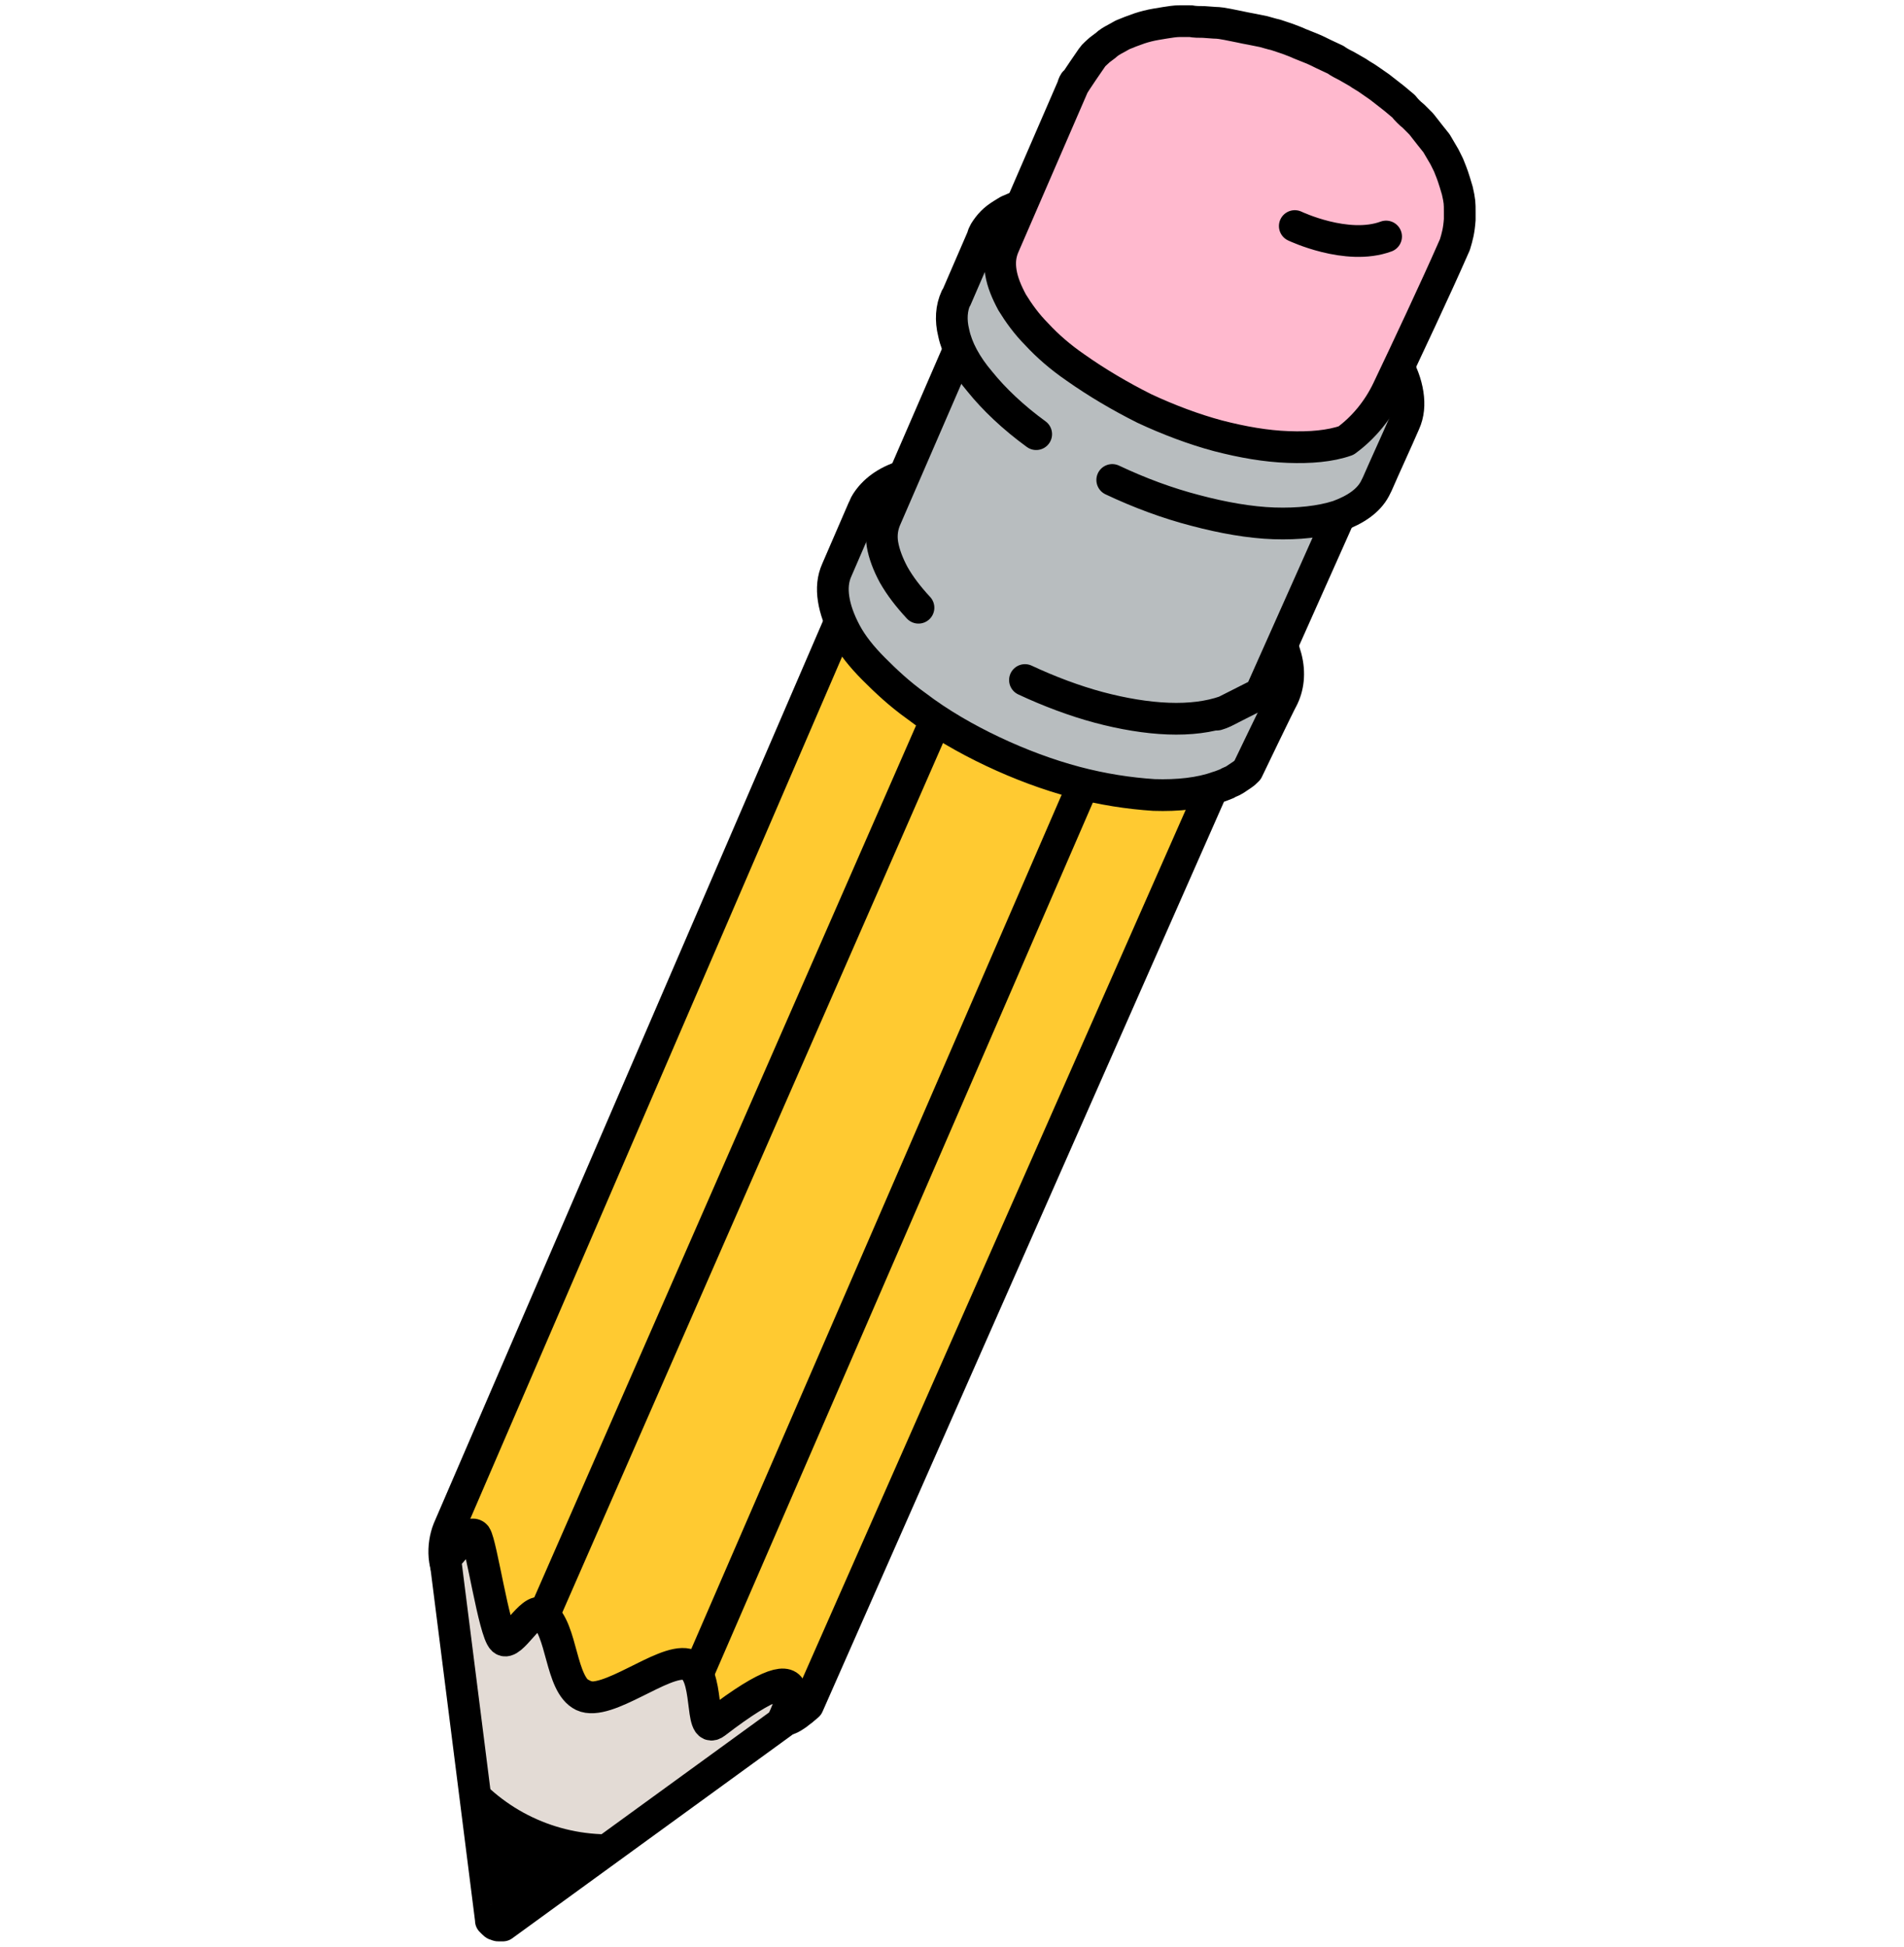
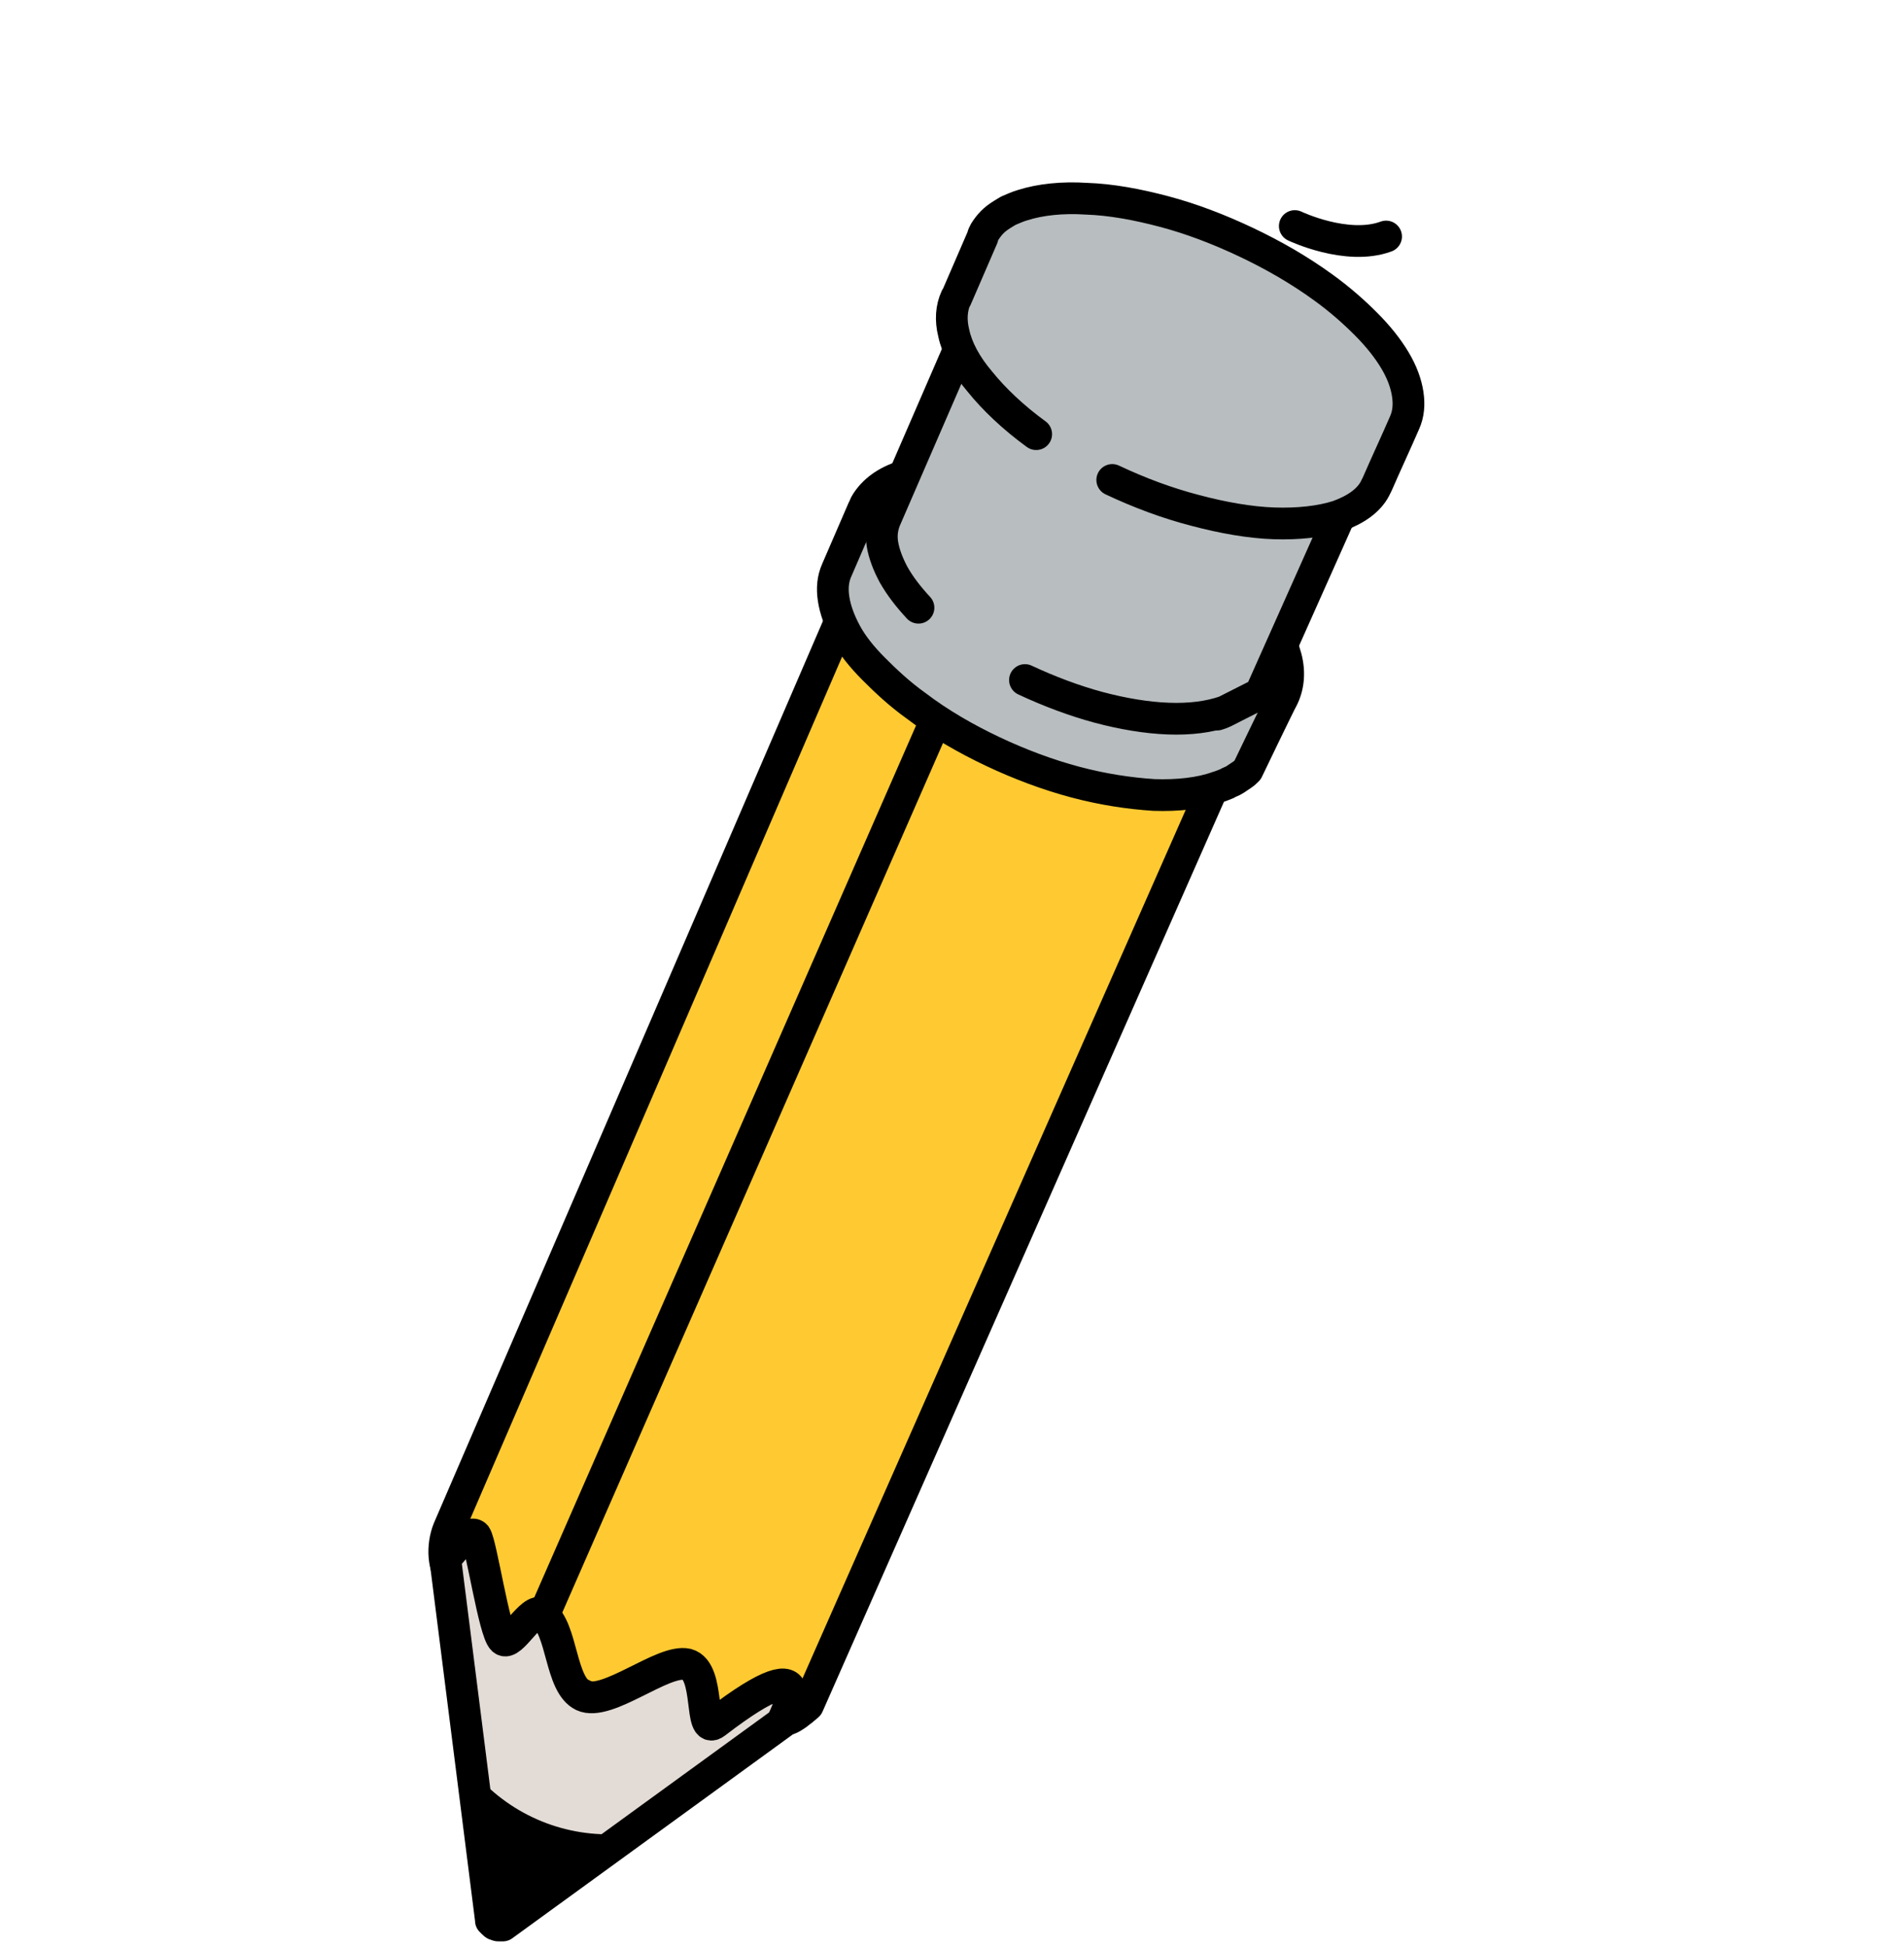
<svg xmlns="http://www.w3.org/2000/svg" width="180" height="184" viewBox="0 0 180 184" fill="none">
  <path d="M96.065 69.746L56.477 160.277C57.536 160.732 58.596 161.188 59.731 161.492C60.791 161.872 61.927 162.176 62.986 162.403C64.046 162.631 65.106 162.783 66.09 162.935C67.074 163.011 68.058 163.087 69.042 163.087L108.782 72.784C107.874 72.784 106.89 72.708 105.83 72.556C104.77 72.404 103.786 72.252 102.651 71.949C101.591 71.721 100.455 71.417 99.396 71.037C98.26 70.582 97.125 70.202 96.065 69.746Z" fill="#FFCA31" stroke="black" stroke-width="3" stroke-miterlimit="10" stroke-linecap="round" stroke-linejoin="round" />
  <path d="M115.368 72.023C115.216 72.175 114.989 72.327 114.762 72.403C114.535 72.555 114.308 72.631 114.081 72.783C113.854 72.859 113.627 73.011 113.324 73.087C111.81 73.618 109.994 73.846 107.95 73.77C105.906 73.694 103.635 73.314 101.364 72.707C99.093 72.099 96.671 71.188 94.4 70.125C92.129 69.061 89.934 67.77 87.891 66.251C86.452 65.188 85.317 64.125 84.257 63.137C83.273 62.074 82.516 61.087 81.911 60.023C81.381 59.036 81.002 58.049 80.851 57.137C80.7 56.226 80.851 55.391 81.154 54.707L42.398 144.554C42.095 145.314 41.944 146.225 42.019 147.136C42.095 148.048 42.474 149.035 43.003 150.098C43.533 151.086 44.29 152.149 45.274 153.212C46.258 154.276 47.394 155.339 48.756 156.402C50.724 157.845 52.844 159.136 55.114 160.2C57.385 161.263 59.656 162.098 61.927 162.706C64.198 163.314 66.393 163.617 68.437 163.617C70.481 163.617 72.297 163.389 73.811 162.782C74.038 162.706 74.341 162.554 74.568 162.478C74.795 162.402 75.022 162.25 75.249 162.098C75.477 161.946 75.628 161.795 75.855 161.643C76.006 161.491 76.234 161.339 76.385 161.187L115.898 71.644C115.746 71.796 115.595 71.947 115.368 72.023Z" fill="#FFCA31" stroke="black" stroke-width="3" stroke-miterlimit="10" stroke-linecap="round" stroke-linejoin="round" />
  <path d="M88.12 68.844L50.967 153.683" stroke="black" stroke-width="3" />
-   <path d="M102.214 74.629L65.701 158.826" stroke="black" stroke-width="3" />
  <path d="M121.575 62.155C121.197 60.712 120.364 59.117 119.077 57.522C117.79 55.927 115.974 54.256 113.779 52.586C111.583 50.991 109.086 49.548 106.588 48.332C104.09 47.117 101.44 46.206 98.867 45.522C96.293 44.839 93.795 44.383 91.524 44.307C89.253 44.231 87.134 44.383 85.469 44.991C83.728 45.522 82.592 46.434 81.911 47.497C81.76 47.725 81.684 47.953 81.608 48.181V48.105L79.11 53.877C78.732 54.712 78.656 55.623 78.808 56.611C78.959 57.598 79.337 58.661 79.943 59.801C80.549 60.94 81.457 62.079 82.592 63.218C83.728 64.358 85.014 65.573 86.604 66.712C88.799 68.383 91.297 69.826 93.871 71.041C96.444 72.256 99.094 73.243 101.667 73.927C104.241 74.611 106.739 74.99 109.086 75.142C111.356 75.218 113.476 74.99 115.141 74.383C115.444 74.307 115.747 74.155 115.974 74.079C116.201 73.927 116.504 73.851 116.731 73.699C116.958 73.547 117.185 73.395 117.412 73.243C117.639 73.092 117.79 72.94 117.942 72.788C117.942 72.788 120.97 66.484 121.197 66.104C121.802 64.965 121.954 63.598 121.575 62.155Z" fill="#B8BDBF" stroke="black" stroke-width="3" stroke-miterlimit="10" stroke-linecap="round" stroke-linejoin="round" />
  <path d="M124.375 46.43L115.064 67.543C115.292 67.467 115.594 67.391 115.746 67.24C115.973 67.163 116.2 67.012 116.351 66.936C116.578 66.784 116.73 66.708 116.881 66.556C117.033 66.404 117.184 66.252 117.335 66.176L126.646 45.062C126.494 45.214 126.343 45.366 126.192 45.442C126.04 45.594 125.813 45.67 125.662 45.822C125.435 45.974 125.283 46.05 125.056 46.126C124.905 46.278 124.678 46.354 124.375 46.43Z" fill="#B8BDBF" stroke="black" stroke-width="3" stroke-miterlimit="10" stroke-linecap="round" stroke-linejoin="round" />
  <path d="M118.395 65.874L116.306 66.916L110.645 53.476L127.175 46.051C127.251 45.975 127.327 45.899 127.402 45.747C127.478 45.671 127.554 45.52 127.629 45.444C127.705 45.368 127.781 45.216 127.857 45.14C127.932 45.064 127.932 44.912 128.008 44.836L119.227 64.659C119.152 64.734 119.152 64.886 119.076 64.962C119 65.038 118.925 65.19 118.849 65.266C118.773 65.342 118.697 65.494 118.622 65.57C118.622 65.722 118.47 65.798 118.395 65.874Z" fill="#B8BDBF" stroke="black" stroke-width="3" stroke-miterlimit="10" stroke-linecap="round" stroke-linejoin="round" />
  <path d="M86.831 57.442C85.847 56.379 85.09 55.392 84.484 54.328C83.954 53.341 83.576 52.353 83.425 51.442C83.273 50.531 83.425 49.695 83.727 49.012L92.357 29.113C92.054 29.873 91.978 30.632 92.054 31.544C92.205 32.455 94.374 32.072 94.98 33.059C95.585 34.047 96.559 34.66 97.543 35.647C98.527 36.711 100.093 35.523 101.531 36.51C103.499 37.953 103.945 40.709 106.216 41.849C108.487 42.912 110.296 46.354 112.567 46.961C114.914 47.569 117.109 47.949 119.153 48.025C121.196 48.1 125.937 47.493 127.451 46.961L119.153 65.555L115.822 67.24C114.308 67.771 112.492 67.999 110.448 67.923C108.404 67.847 106.133 67.467 103.862 66.86C101.591 66.252 99.169 65.341 96.898 64.278" fill="#B8BDBF" />
  <path d="M86.831 57.442C85.847 56.379 85.09 55.392 84.484 54.328C83.954 53.341 83.576 52.353 83.425 51.442C83.273 50.531 83.425 49.695 83.727 49.012L92.357 29.113C92.054 29.873 91.978 30.632 92.054 31.544C92.205 32.455 94.374 32.072 94.98 33.059C95.585 34.047 96.559 34.66 97.543 35.647C98.527 36.711 100.093 35.523 101.531 36.51C103.499 37.953 103.945 40.709 106.216 41.849C108.487 42.912 110.296 46.354 112.567 46.961C114.914 47.569 117.109 47.949 119.153 48.025C121.196 48.1 125.937 47.493 127.451 46.961L119.153 65.555L115.822 67.24C114.308 67.771 112.492 67.999 110.448 67.923C108.404 67.847 106.133 67.467 103.862 66.86C101.591 66.252 99.169 65.341 96.898 64.278" stroke="black" stroke-width="3" stroke-miterlimit="10" stroke-linecap="round" stroke-linejoin="round" />
  <path d="M105.15 45.367C107.723 46.582 110.373 47.569 113.022 48.252C115.596 48.936 118.169 49.392 120.44 49.468C122.711 49.544 124.831 49.316 126.496 48.784C128.161 48.177 129.372 47.341 129.978 46.202C130.053 46.05 130.129 45.898 130.205 45.746C130.962 43.999 132.022 41.721 132.778 39.974C133.157 39.139 133.233 38.227 133.081 37.24C132.93 36.253 132.551 35.189 131.87 34.05C131.189 32.911 130.281 31.772 129.145 30.633C128.01 29.493 126.647 28.278 125.058 27.139C122.862 25.544 120.364 24.101 117.791 22.886C115.217 21.671 112.644 20.683 110.07 20C107.496 19.316 104.998 18.86 102.728 18.785C100.457 18.633 98.337 18.86 96.672 19.392C96.142 19.544 95.688 19.772 95.309 19.924C94.931 20.152 94.552 20.379 94.25 20.607C93.947 20.835 93.644 21.139 93.417 21.443C93.19 21.747 92.963 22.05 92.887 22.43L90.389 28.202V28.126C89.935 29.113 89.859 30.253 90.162 31.468C90.465 32.911 91.298 34.506 92.66 36.101C93.947 37.696 95.764 39.443 97.959 41.037" fill="#B8BDBF" />
  <path d="M105.15 45.367C107.723 46.582 110.373 47.569 113.022 48.252C115.596 48.936 118.169 49.392 120.44 49.468C122.711 49.544 124.831 49.316 126.496 48.784C128.161 48.177 129.372 47.341 129.978 46.202C130.053 46.05 130.129 45.898 130.205 45.746C130.962 43.999 132.022 41.721 132.778 39.974C133.157 39.139 133.233 38.227 133.081 37.24C132.93 36.253 132.551 35.189 131.87 34.05C131.189 32.911 130.281 31.772 129.145 30.633C128.01 29.493 126.647 28.278 125.058 27.139C122.862 25.544 120.364 24.101 117.791 22.886C115.217 21.671 112.644 20.683 110.07 20C107.496 19.316 104.998 18.86 102.728 18.785C100.457 18.633 98.337 18.86 96.672 19.392C96.142 19.544 95.688 19.772 95.309 19.924C94.931 20.152 94.552 20.379 94.25 20.607C93.947 20.835 93.644 21.139 93.417 21.443C93.19 21.747 92.963 22.05 92.887 22.43L90.389 28.202V28.126C89.935 29.113 89.859 30.253 90.162 31.468C90.465 32.911 91.298 34.506 92.66 36.101C93.947 37.696 95.764 39.443 97.959 41.037" stroke="black" stroke-width="3" stroke-miterlimit="10" stroke-linecap="round" stroke-linejoin="round" />
-   <path d="M137.773 18.025L137.546 17.266C137.243 16.278 137.167 16.202 136.94 15.595L136.562 14.835C136.334 14.456 136.032 13.924 135.805 13.544L135.199 12.785C134.972 12.481 134.593 12.025 134.366 11.721L133.609 10.962C133.307 10.734 132.928 10.354 132.701 10.051L131.793 9.291C131.414 8.987 130.809 8.532 130.43 8.228L129.446 7.544C129.143 7.316 128.689 7.089 128.386 6.861L127.327 6.253C127.024 6.101 126.57 5.873 126.267 5.646L125.132 5.114C124.829 4.962 124.375 4.734 123.996 4.582L122.861 4.127C122.558 3.975 122.104 3.823 121.725 3.671L120.59 3.291C120.211 3.215 119.757 3.063 119.454 2.987L118.319 2.759C117.941 2.684 117.486 2.608 117.184 2.532L116.048 2.304C115.67 2.228 115.216 2.152 114.837 2.152L113.777 2.076C113.399 2.076 112.945 2.076 112.566 2H111.506C111.128 2 110.598 2.076 110.144 2.152L109.236 2.304C108.781 2.38 108.176 2.532 107.722 2.684L106.889 2.987L106.132 3.291L105.451 3.671C105.148 3.823 104.77 4.051 104.543 4.278L103.937 4.734C103.71 4.962 103.407 5.19 103.256 5.418C103.256 5.418 101.515 7.924 101.439 8.152C101.515 8 101.515 7.924 101.59 7.772C101.59 7.772 101.439 8 101.439 8.152L94.854 23.342C94.551 24.101 94.475 24.86 94.626 25.772C94.778 26.683 95.156 27.595 95.686 28.582C96.292 29.569 97.049 30.633 98.033 31.62C99.017 32.683 100.228 33.746 101.666 34.734C103.71 36.177 105.905 37.468 108.176 38.607C110.447 39.67 112.869 40.582 115.14 41.19C117.486 41.797 119.682 42.177 121.801 42.253C123.845 42.329 125.737 42.177 127.251 41.645C128.916 40.43 130.279 38.759 131.187 36.86C132.928 33.215 135.88 26.911 137.243 23.797L137.546 23.114C137.773 22.354 137.924 21.823 138 20.759V20C138 19.24 138 19.012 137.773 18.025Z" fill="#FFB9CE" stroke="black" stroke-width="3" stroke-miterlimit="10" stroke-linecap="round" stroke-linejoin="round" />
  <path d="M46.408 181.467C44.97 170.075 42.094 147.366 42.094 147.366C42.094 147.366 44.365 144.404 44.97 145.164C45.5 145.923 46.711 154.209 47.544 154.969C48.301 155.728 50.269 151.771 51.253 152.531C53.221 153.974 52.918 159.214 55.113 160.277C57.384 161.341 62.683 156.784 64.954 157.315C67.225 157.923 66.032 164.075 67.622 162.86C78.295 154.657 73.886 162.86 73.886 162.86L47.544 181.999C47.468 181.999 47.392 181.999 47.317 181.999C47.241 181.999 47.165 181.999 47.09 181.999C47.014 181.999 46.938 181.923 46.862 181.923C46.787 181.923 46.711 181.847 46.636 181.771L46.56 181.695L46.484 181.619C46.484 181.619 46.484 181.543 46.408 181.543V181.467Z" fill="#E3DBD5" stroke="black" stroke-width="3" stroke-miterlimit="10" stroke-linecap="round" stroke-linejoin="round" />
  <path d="M44.973 167.719C48.455 171.668 53.527 173.719 58.75 173.339L59.583 173.263L47.092 181.998L44.973 167.719Z" fill="black" />
  <path d="M122.408 21.367C122.408 21.367 127.329 23.722 131.038 22.355Z" fill="#FFB9CE" />
  <path d="M122.408 21.367C122.408 21.367 127.329 23.722 131.038 22.355" stroke="black" stroke-width="3" stroke-miterlimit="10" stroke-linecap="round" stroke-linejoin="round" />
</svg>